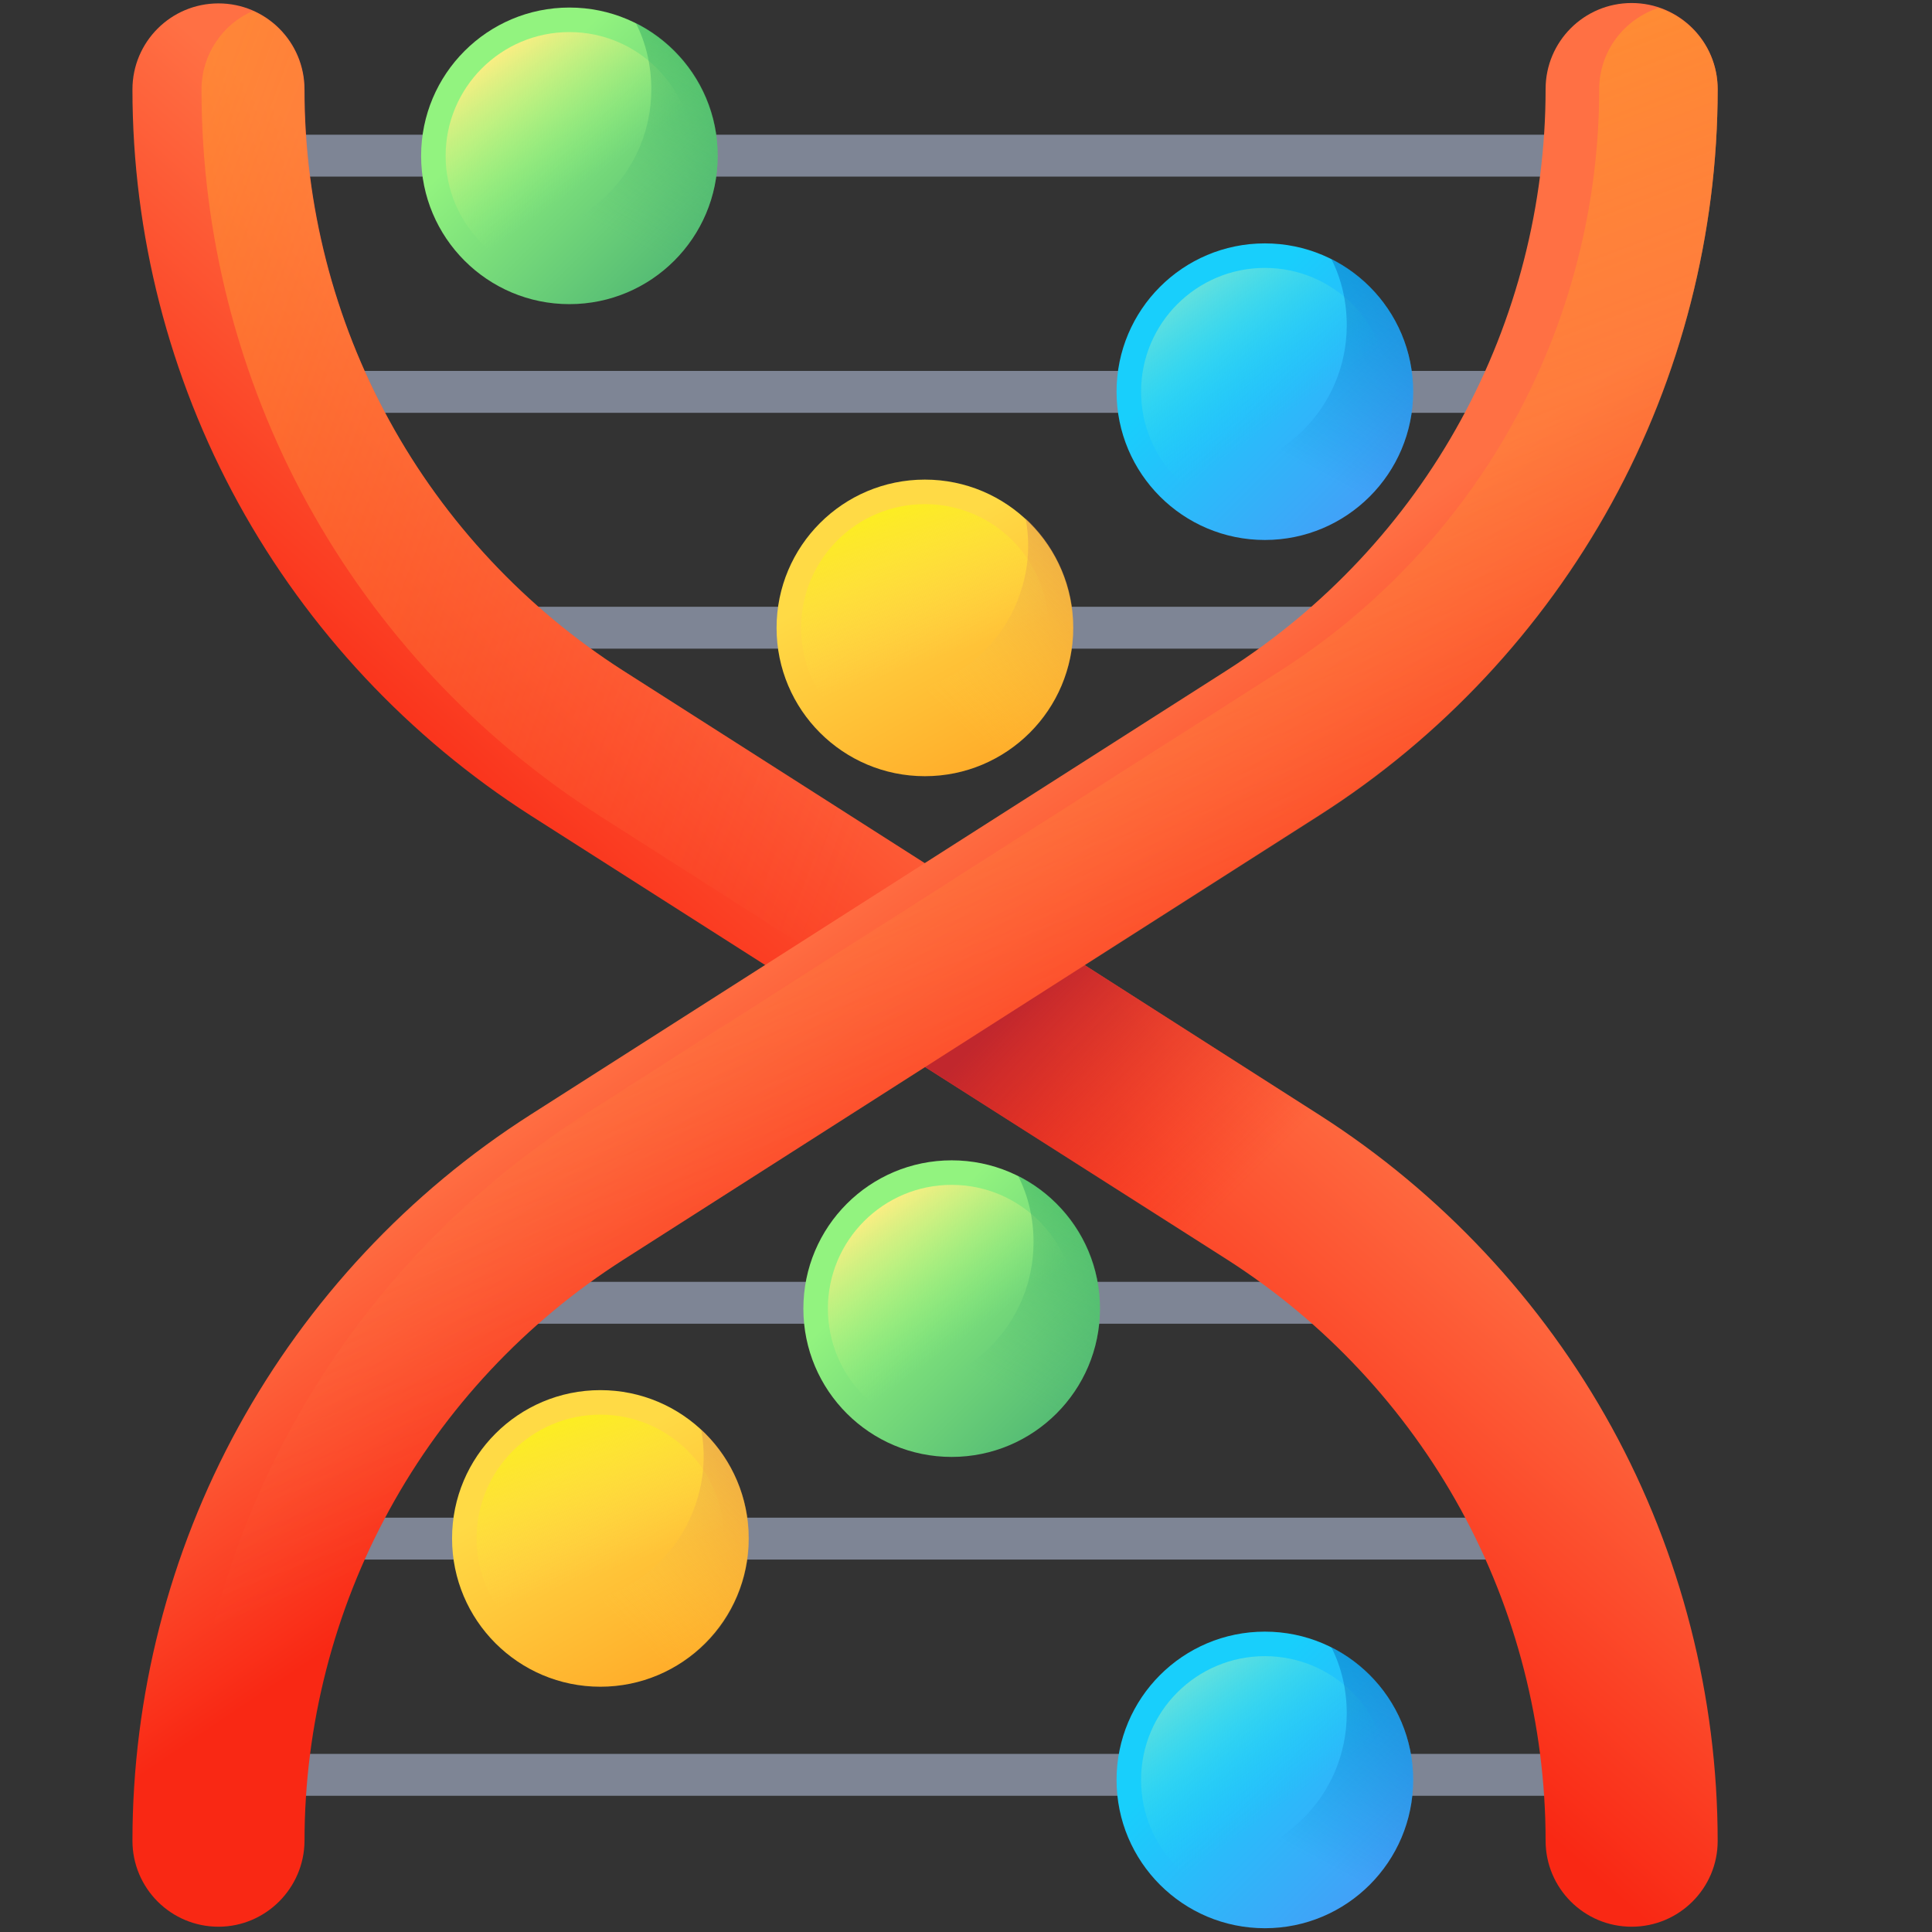
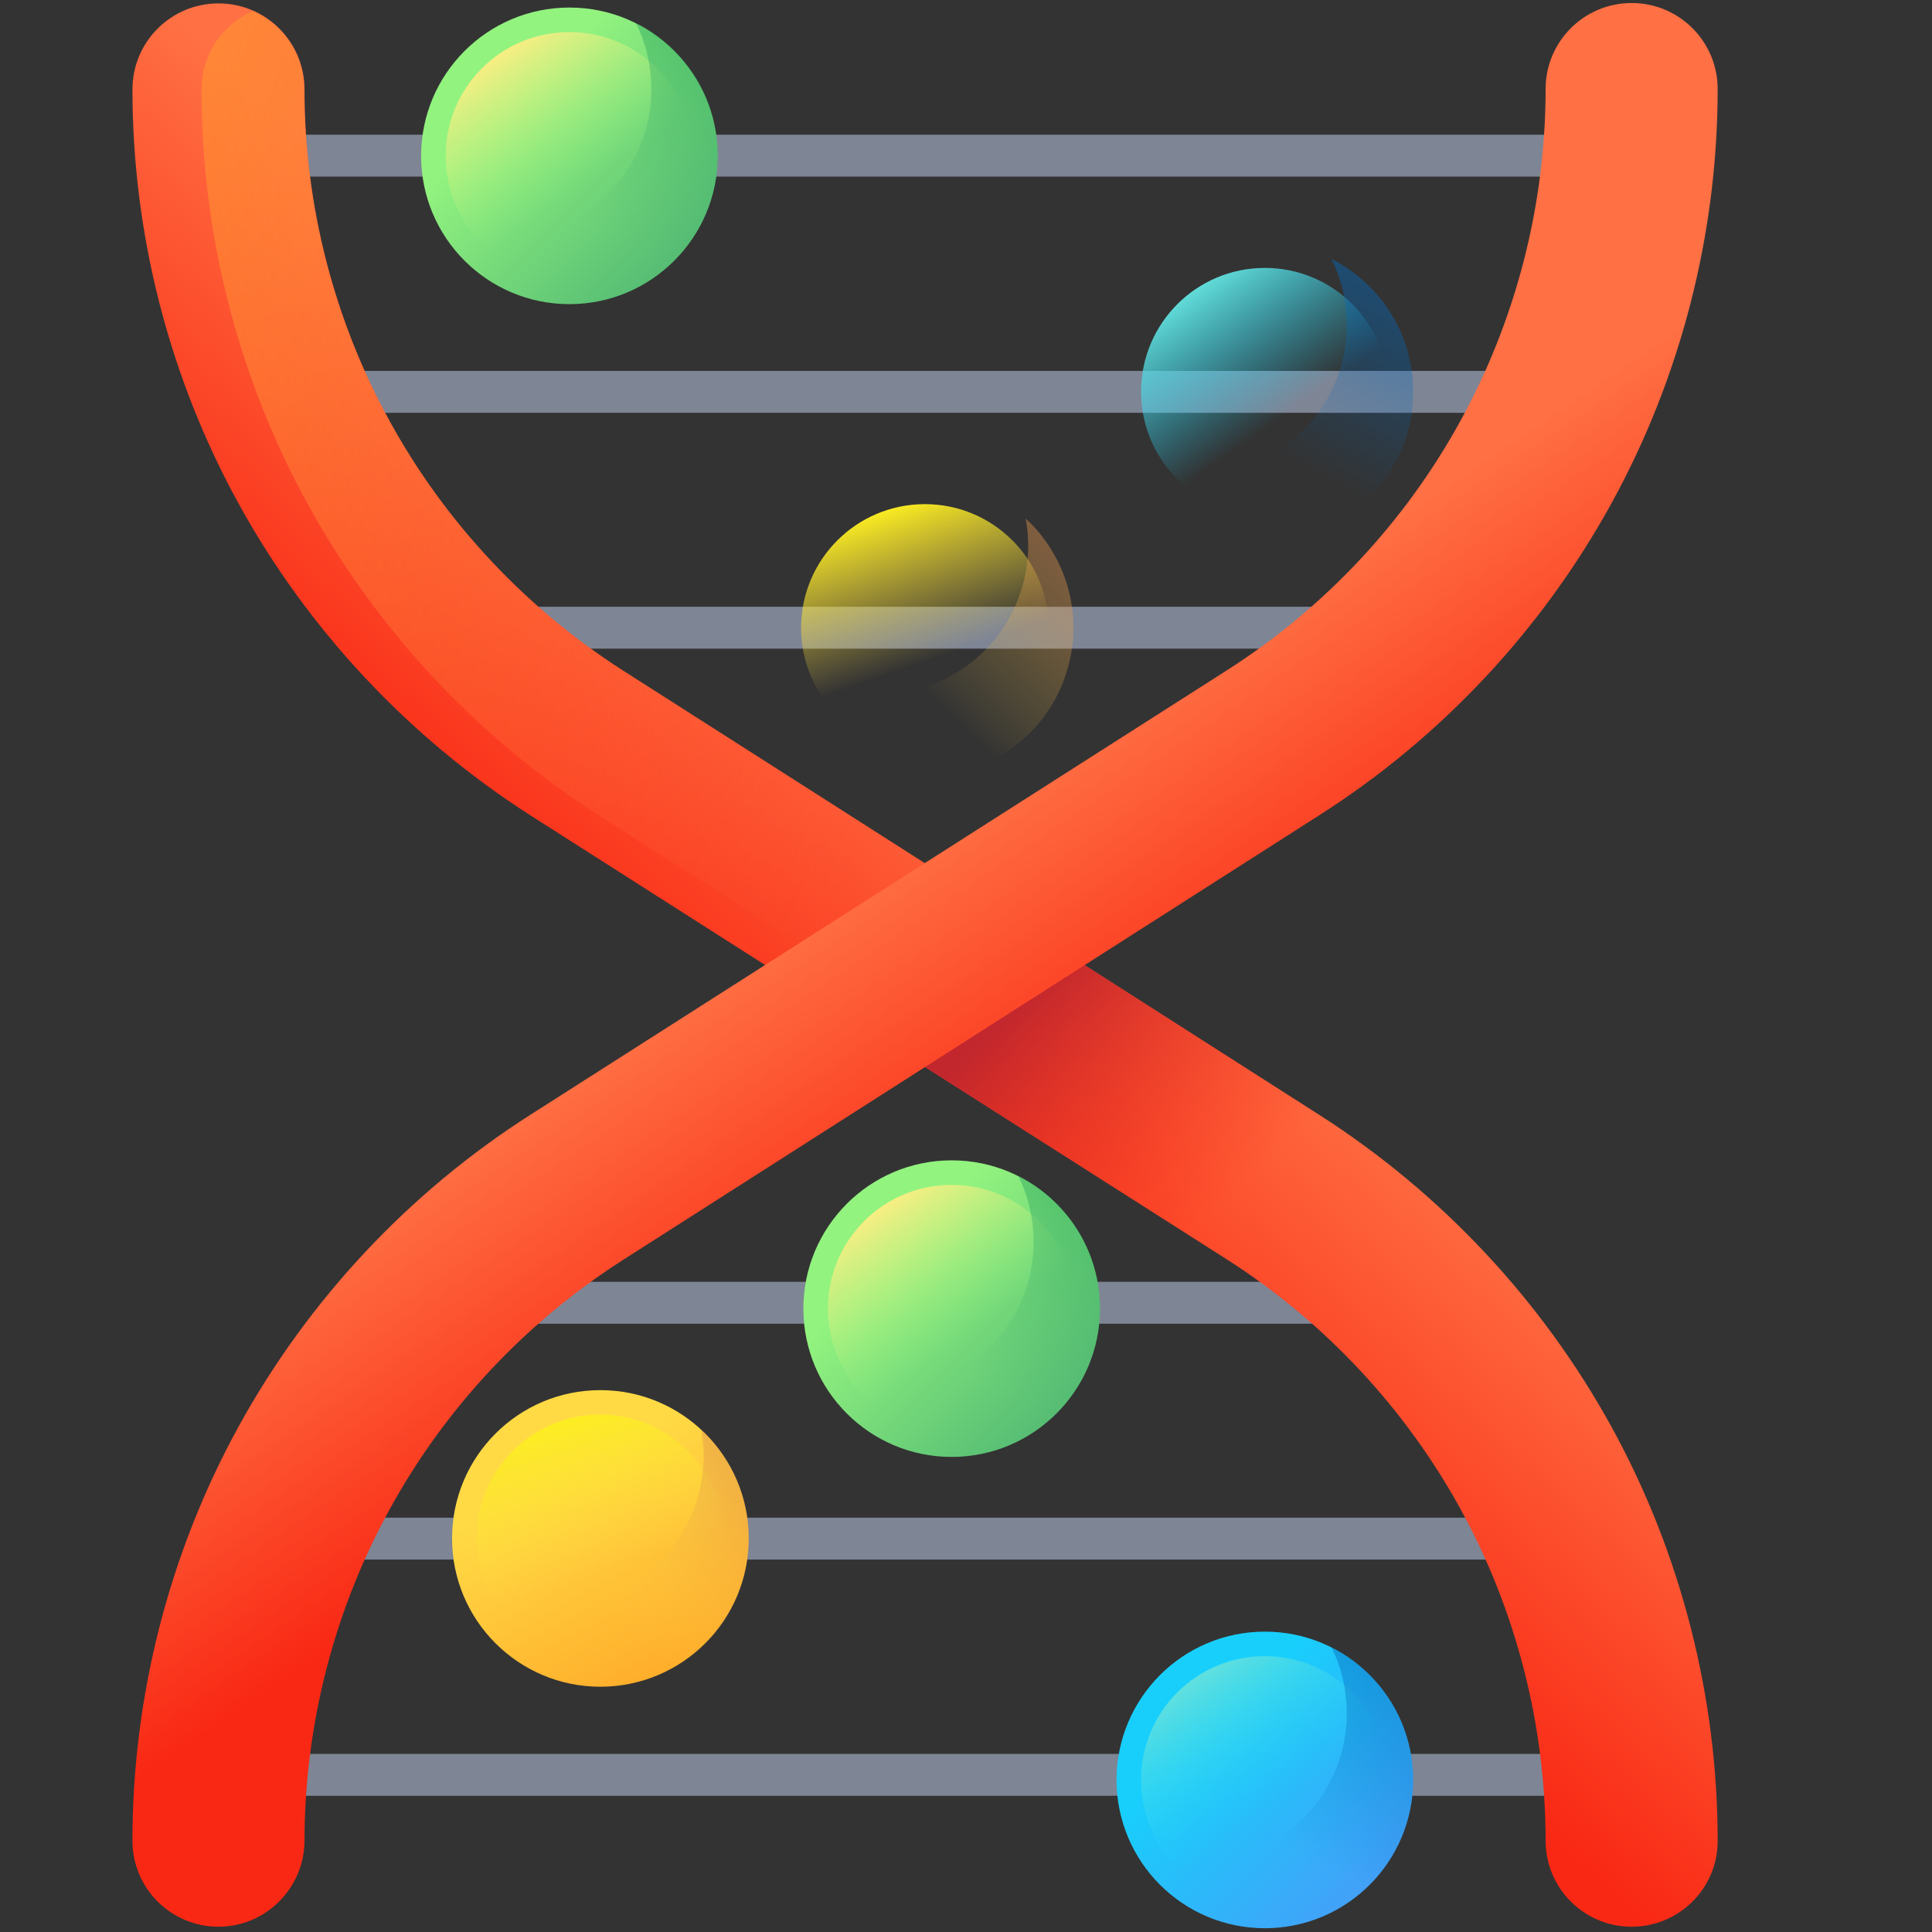
<svg xmlns="http://www.w3.org/2000/svg" version="1.1" id="Capa_1" x="0px" y="0px" viewBox="0 0 512 512" style="enable-background:new 0 0 512 512;" xml:space="preserve">
  <rect x="0" y="0" width="512" height="512" fill="#333333" stroke="none" />
  <style type="text/css">
	.st0{fill:#7E8595;}
	.st1{fill:url(#SVGID_1_);}
	.st2{fill:url(#SVGID_2_);}
	.st3{fill:url(#SVGID_3_);}
	.st4{fill:url(#SVGID_4_);}
	.st5{fill:url(#SVGID_5_);}
	.st6{fill:url(#SVGID_6_);}
	.st7{fill:url(#SVGID_7_);}
	.st8{fill:url(#SVGID_8_);}
	.st9{fill:url(#SVGID_9_);}
	.st10{fill:url(#SVGID_10_);}
	.st11{fill:url(#SVGID_11_);}
	.st12{fill:url(#SVGID_12_);}
	.st13{fill:url(#SVGID_13_);}
	.st14{fill:url(#SVGID_14_);}
	.st15{fill:url(#SVGID_15_);}
	.st16{fill:url(#SVGID_16_);}
	.st17{fill:url(#SVGID_17_);}
	.st18{fill:url(#SVGID_18_);}
	.st19{fill:url(#SVGID_19_);}
	.st20{fill:url(#SVGID_20_);}
	.st21{fill:url(#SVGID_21_);}
	.st22{fill:url(#SVGID_22_);}
	.st23{fill:url(#SVGID_23_);}
</style>
  <g>
    <path class="st0" d="M68.7,35.7h353v11.1h-353V35.7z" />
    <path class="st0" d="M68.7,98.3h353v11.1h-353V98.3z" />
    <path class="st0" d="M115.7,160.8h258.8v11.1H115.7V160.8z" />
    <path class="st0" d="M421.6,475.9h-353v-11.1h353V475.9z" />
    <path class="st0" d="M421.6,413.3h-353v-11.1h353V413.3z" />
    <path class="st0" d="M374.5,350.8H115.7v-11.1h258.8V350.8z" />
  </g>
  <linearGradient id="SVGID_1_" gradientUnits="userSpaceOnUse" x1="280.904" y1="297.598" x2="202.251" y2="208.862" gradientTransform="matrix(1.004 0 0 -1.004 0.165 512.761)">
    <stop offset="0" style="stop-color:#FF7044" />
    <stop offset="1" style="stop-color:#F92814" />
  </linearGradient>
  <path class="st1" d="M432.4,510.6c-12.6,0-22.8-10.2-22.8-22.8c0-30.6-7.8-61-22.5-87.8c-14.7-26.8-36.1-49.7-61.9-66.2L140.6,216.1  c-32.2-20.6-59-49.2-77.4-82.7S35.1,62,35.1,23.7c0-12.6,10.2-22.8,22.8-22.8s22.8,10.2,22.8,22.8c0,30.6,7.8,61,22.5,87.8  c14.7,26.8,36.1,49.7,61.9,66.2l184.6,117.8c32.2,20.6,59,49.2,77.4,82.7s28.1,71.5,28.1,109.7C455.2,500.4,445,510.6,432.4,510.6z" />
  <linearGradient id="SVGID_2_" gradientUnits="userSpaceOnUse" x1="221.429" y1="267.641" x2="-118.389" y2="392.678" gradientTransform="matrix(1.004 0 0 -1.004 0.165 512.761)">
    <stop offset="0" style="stop-color:#FF7044;stop-opacity:0" />
    <stop offset="1" style="stop-color:#FFA425" />
  </linearGradient>
  <path class="st2" d="M427.1,378.1c-18.4-33.5-45.1-62.1-77.4-82.7L165.1,177.7c-25.8-16.5-47.2-39.3-61.9-66.2  C88.4,84.7,80.6,54.3,80.6,23.7C80.6,14.4,75,6.4,67,2.9c-8,3.5-13.6,11.5-13.6,20.9c0,38.2,9.7,76.2,28.1,109.7  s45.1,62.1,77.4,82.7l184.6,117.8c25.8,16.5,47.2,39.3,61.9,66.2c14.7,26.8,22.5,57.2,22.5,87.8c0,9.3,5.6,17.3,13.6,20.9  c8-3.5,13.6-11.5,13.6-20.9C455.2,449.6,445.5,411.7,427.1,378.1L427.1,378.1z" />
  <linearGradient id="SVGID_3_" gradientUnits="userSpaceOnUse" x1="324.284" y1="194.406" x2="270.467" y2="248.223" gradientTransform="matrix(1.004 0 0 -1.004 0.165 512.761)">
    <stop offset="0" style="stop-color:#F92814;stop-opacity:0" />
    <stop offset="1" style="stop-color:#C1272D" />
  </linearGradient>
  <path class="st3" d="M349.7,295.5L267,242.7l-43.6,26.2l101.9,65c10.3,6.5,19.8,14.1,28.6,22.5h59.7  C396.4,332.2,374.7,311.4,349.7,295.5L349.7,295.5z" />
  <linearGradient id="SVGID_4_" gradientUnits="userSpaceOnUse" x1="228.134" y1="279.476" x2="278.551" y2="204.858" gradientTransform="matrix(1.004 0 0 -1.004 0.165 512.761)">
    <stop offset="0" style="stop-color:#FF7044" />
    <stop offset="1" style="stop-color:#F92814" />
  </linearGradient>
  <path class="st4" d="M57.9,510.6c-12.6,0-22.8-10.2-22.8-22.8c0-38.2,9.7-76.2,28.1-109.7s45.1-62.1,77.4-82.7l184.6-117.8  c25.8-16.5,47.2-39.3,61.9-66.2c14.7-26.8,22.5-57.2,22.5-87.8c0-12.6,10.2-22.8,22.8-22.8s22.8,10.2,22.8,22.8  c0,38.2-9.7,76.2-28.1,109.7s-45.1,62.1-77.4,82.7L165.1,333.9c-25.8,16.5-47.2,39.3-61.9,66.2c-14.7,26.8-22.5,57.2-22.5,87.8  C80.6,500.4,70.4,510.6,57.9,510.6z" />
  <linearGradient id="SVGID_5_" gradientUnits="userSpaceOnUse" x1="284.877" y1="167.813" x2="153.79" y2="509.647" gradientTransform="matrix(1.004 0 0 -1.004 0.165 512.761)">
    <stop offset="0" style="stop-color:#FF7044;stop-opacity:0" />
    <stop offset="1" style="stop-color:#FFA425" />
  </linearGradient>
-   <path class="st5" d="M165.1,333.9l184.6-117.8c32.2-20.6,59-49.2,77.4-82.7S455.2,62,455.2,23.7c0-10.1-6.6-18.7-15.7-21.6  c-9.1,3-15.7,11.5-15.7,21.6c0,30.6-7.8,61-22.5,87.8c-14.7,26.8-36.1,49.7-61.9,66.2L154.7,295.5c-32.2,20.6-59,49.2-77.4,82.7  s-28.1,71.5-28.1,109.7c0,10.1,6.6,18.7,15.7,21.6c9.1-3,15.7-11.5,15.7-21.6c0-30.6,7.8-61,22.5-87.8  C117.8,373.2,139.3,350.3,165.1,333.9L165.1,333.9z" />
  <linearGradient id="SVGID_6_" gradientUnits="userSpaceOnUse" x1="1545.039" y1="1044.93" x2="1595.798" y2="994.17" gradientTransform="matrix(0.965 0.279 0.279 -0.965 -1546.807 725.676)">
    <stop offset="0" style="stop-color:#FFDA45" />
    <stop offset="1" style="stop-color:#FFA425" />
  </linearGradient>
-   <circle class="st6" cx="245.1" cy="166.4" r="39.3" />
  <linearGradient id="SVGID_7_" gradientUnits="userSpaceOnUse" x1="1564.27" y1="1023.579" x2="1540.089" y2="1057.862" gradientTransform="matrix(0.965 0.279 0.279 -0.965 -1546.807 725.676)">
    <stop offset="0" style="stop-color:#FFDA45;stop-opacity:0" />
    <stop offset="1" style="stop-color:#FCEE21" />
  </linearGradient>
  <circle class="st7" cx="245.1" cy="166.4" r="32.8" />
  <linearGradient id="SVGID_8_" gradientUnits="userSpaceOnUse" x1="1560.62" y1="1015.87" x2="1614.492" y2="1116.063" gradientTransform="matrix(0.965 0.279 0.279 -0.965 -1546.807 725.676)">
    <stop offset="0" style="stop-color:#FFDA45;stop-opacity:0" />
    <stop offset="1" style="stop-color:#B53759" />
  </linearGradient>
  <path class="st8" d="M271.8,137.4c1.1,5.8,0.9,12-0.9,18.1c-6,20.9-27.8,32.9-48.7,26.9c-6.1-1.8-11.4-4.9-15.8-8.9  c2.6,14.2,13,26.4,27.8,30.7c20.9,6,42.7-6,48.7-26.9C287.2,162.5,282.4,147.2,271.8,137.4z" />
  <linearGradient id="SVGID_9_" gradientUnits="userSpaceOnUse" x1="1529.551" y1="790.26" x2="1580.311" y2="739.499" gradientTransform="matrix(0.965 0.279 0.279 -0.965 -1546.807 725.676)">
    <stop offset="0" style="stop-color:#FFDA45" />
    <stop offset="1" style="stop-color:#FFA425" />
  </linearGradient>
  <circle class="st9" cx="159.1" cy="407.7" r="39.3" />
  <linearGradient id="SVGID_10_" gradientUnits="userSpaceOnUse" x1="1548.793" y1="768.89" x2="1524.611" y2="803.172" gradientTransform="matrix(0.965 0.279 0.279 -0.965 -1546.807 725.676)">
    <stop offset="0" style="stop-color:#FFDA45;stop-opacity:0" />
    <stop offset="1" style="stop-color:#FCEE21" />
  </linearGradient>
  <circle class="st10" cx="159.1" cy="407.7" r="32.8" />
  <linearGradient id="SVGID_11_" gradientUnits="userSpaceOnUse" x1="1545.067" y1="761.097" x2="1598.939" y2="861.29" gradientTransform="matrix(0.965 0.279 0.279 -0.965 -1546.807 725.676)">
    <stop offset="0" style="stop-color:#FFDA45;stop-opacity:0" />
    <stop offset="1" style="stop-color:#B53759" />
  </linearGradient>
  <path class="st11" d="M185.8,378.8c1.1,5.8,0.9,12-0.9,18.1c-6,20.9-27.8,32.9-48.7,26.9c-6.1-1.8-11.4-4.9-15.8-8.9  c2.6,14.2,13,26.4,27.8,30.7c20.9,6,42.7-6,48.7-26.9C201.2,403.9,196.4,388.6,185.8,378.8z" />
  <linearGradient id="SVGID_12_" gradientUnits="userSpaceOnUse" x1="319.042" y1="422.006" x2="369.803" y2="371.246" gradientTransform="matrix(1.004 0 0 -1.004 0.165 512.761)">
    <stop offset="0" style="stop-color:#18CFFC" />
    <stop offset="1" style="stop-color:#4A98F7" />
  </linearGradient>
-   <circle class="st12" cx="335.2" cy="103.8" r="39.3" />
  <linearGradient id="SVGID_13_" gradientUnits="userSpaceOnUse" x1="338.409" y1="400.675" x2="314.227" y2="434.959" gradientTransform="matrix(1.004 0 0 -1.004 0.165 512.761)">
    <stop offset="0" style="stop-color:#18CFFC;stop-opacity:0" />
    <stop offset="1" style="stop-color:#65E1DC" />
  </linearGradient>
  <circle class="st13" cx="335.2" cy="103.8" r="32.8" />
  <linearGradient id="SVGID_14_" gradientUnits="userSpaceOnUse" x1="335.067" y1="392.322" x2="388.939" y2="492.515" gradientTransform="matrix(1.004 0 0 -1.004 0.165 512.761)">
    <stop offset="0" style="stop-color:#0469BC;stop-opacity:0" />
    <stop offset="1" style="stop-color:#0469BC" />
  </linearGradient>
  <path class="st14" d="M352.8,68.6c2.7,5.3,4.1,11.3,4.1,17.6c0,21.7-17.6,39.3-39.3,39.3c-6.3,0-12.3-1.5-17.6-4.1  c6.5,12.9,19.8,21.7,35.2,21.7c21.7,0,39.3-17.6,39.3-39.3C374.5,88.4,365.7,75.1,352.8,68.6L352.8,68.6z" />
  <linearGradient id="SVGID_15_" gradientUnits="userSpaceOnUse" x1="319.043" y1="55.553" x2="369.803" y2="4.792" gradientTransform="matrix(1.004 0 0 -1.004 0.165 512.761)">
    <stop offset="0" style="stop-color:#18CFFC" />
    <stop offset="1" style="stop-color:#4A98F7" />
  </linearGradient>
  <circle class="st15" cx="335.2" cy="471.7" r="39.3" />
  <linearGradient id="SVGID_16_" gradientUnits="userSpaceOnUse" x1="338.409" y1="34.222" x2="314.227" y2="68.505" gradientTransform="matrix(1.004 0 0 -1.004 0.165 512.761)">
    <stop offset="0" style="stop-color:#18CFFC;stop-opacity:0" />
    <stop offset="1" style="stop-color:#65E1DC" />
  </linearGradient>
  <circle class="st16" cx="335.2" cy="471.7" r="32.8" />
  <linearGradient id="SVGID_17_" gradientUnits="userSpaceOnUse" x1="335.068" y1="25.868" x2="388.94" y2="126.062" gradientTransform="matrix(1.004 0 0 -1.004 0.165 512.761)">
    <stop offset="0" style="stop-color:#0469BC;stop-opacity:0" />
    <stop offset="1" style="stop-color:#0469BC" />
  </linearGradient>
  <path class="st17" d="M352.8,436.5c2.7,5.3,4.1,11.3,4.1,17.6c0,21.7-17.6,39.3-39.3,39.3c-6.3,0-12.3-1.5-17.6-4.1  c6.5,12.9,19.8,21.7,35.2,21.7c21.7,0,39.3-17.6,39.3-39.3C374.5,456.3,365.7,443,352.8,436.5L352.8,436.5z" />
  <linearGradient id="SVGID_18_" gradientUnits="userSpaceOnUse" x1="135.504" y1="484.315" x2="186.263" y2="433.554" gradientTransform="matrix(1.004 0 0 -1.004 0.165 512.761)">
    <stop offset="0" style="stop-color:#92F37F" />
    <stop offset="1" style="stop-color:#4AB272" />
  </linearGradient>
  <circle class="st18" cx="150.9" cy="41.3" r="39.3" />
  <linearGradient id="SVGID_19_" gradientUnits="userSpaceOnUse" x1="154.87" y1="462.983" x2="130.688" y2="497.267" gradientTransform="matrix(1.004 0 0 -1.004 0.165 512.761)">
    <stop offset="0" style="stop-color:#92F37F;stop-opacity:0" />
    <stop offset="1" style="stop-color:#FFEE83" />
  </linearGradient>
  <circle class="st19" cx="150.9" cy="41.3" r="32.8" />
  <linearGradient id="SVGID_20_" gradientUnits="userSpaceOnUse" x1="151.528" y1="454.63" x2="205.4" y2="554.824" gradientTransform="matrix(1.004 0 0 -1.004 0.165 512.761)">
    <stop offset="0" style="stop-color:#4AB272;stop-opacity:0" />
    <stop offset="1" style="stop-color:#009245" />
  </linearGradient>
  <path class="st20" d="M168.5,6.1c2.7,5.3,4.1,11.3,4.1,17.6c0,21.7-17.6,39.3-39.3,39.3c-6.3,0-12.3-1.5-17.6-4.1  c6.5,12.9,19.8,21.7,35.2,21.7c21.7,0,39.3-17.6,39.3-39.3C190.3,25.9,181.4,12.5,168.5,6.1z" />
  <linearGradient id="SVGID_21_" gradientUnits="userSpaceOnUse" x1="236.404" y1="179.931" x2="287.163" y2="129.171" gradientTransform="matrix(1.004 0 0 -1.004 0.165 512.761)">
    <stop offset="0" style="stop-color:#92F37F" />
    <stop offset="1" style="stop-color:#4AB272" />
  </linearGradient>
  <circle class="st21" cx="252.2" cy="346.8" r="39.3" />
  <linearGradient id="SVGID_22_" gradientUnits="userSpaceOnUse" x1="255.77" y1="158.601" x2="231.588" y2="192.883" gradientTransform="matrix(1.004 0 0 -1.004 0.165 512.761)">
    <stop offset="0" style="stop-color:#92F37F;stop-opacity:0" />
    <stop offset="1" style="stop-color:#FFEE83" />
  </linearGradient>
  <circle class="st22" cx="252.2" cy="346.8" r="32.8" />
  <linearGradient id="SVGID_23_" gradientUnits="userSpaceOnUse" x1="252.428" y1="150.247" x2="306.3" y2="250.441" gradientTransform="matrix(1.004 0 0 -1.004 0.165 512.761)">
    <stop offset="0" style="stop-color:#4AB272;stop-opacity:0" />
    <stop offset="1" style="stop-color:#009245" />
  </linearGradient>
  <path class="st23" d="M269.8,311.6c2.7,5.3,4.1,11.3,4.1,17.6c0,21.7-17.6,39.3-39.3,39.3c-6.3,0-12.3-1.5-17.6-4.1  c6.5,12.9,19.8,21.7,35.2,21.7c21.7,0,39.3-17.6,39.3-39.3C291.6,331.4,282.7,318.1,269.8,311.6L269.8,311.6z" />
</svg>